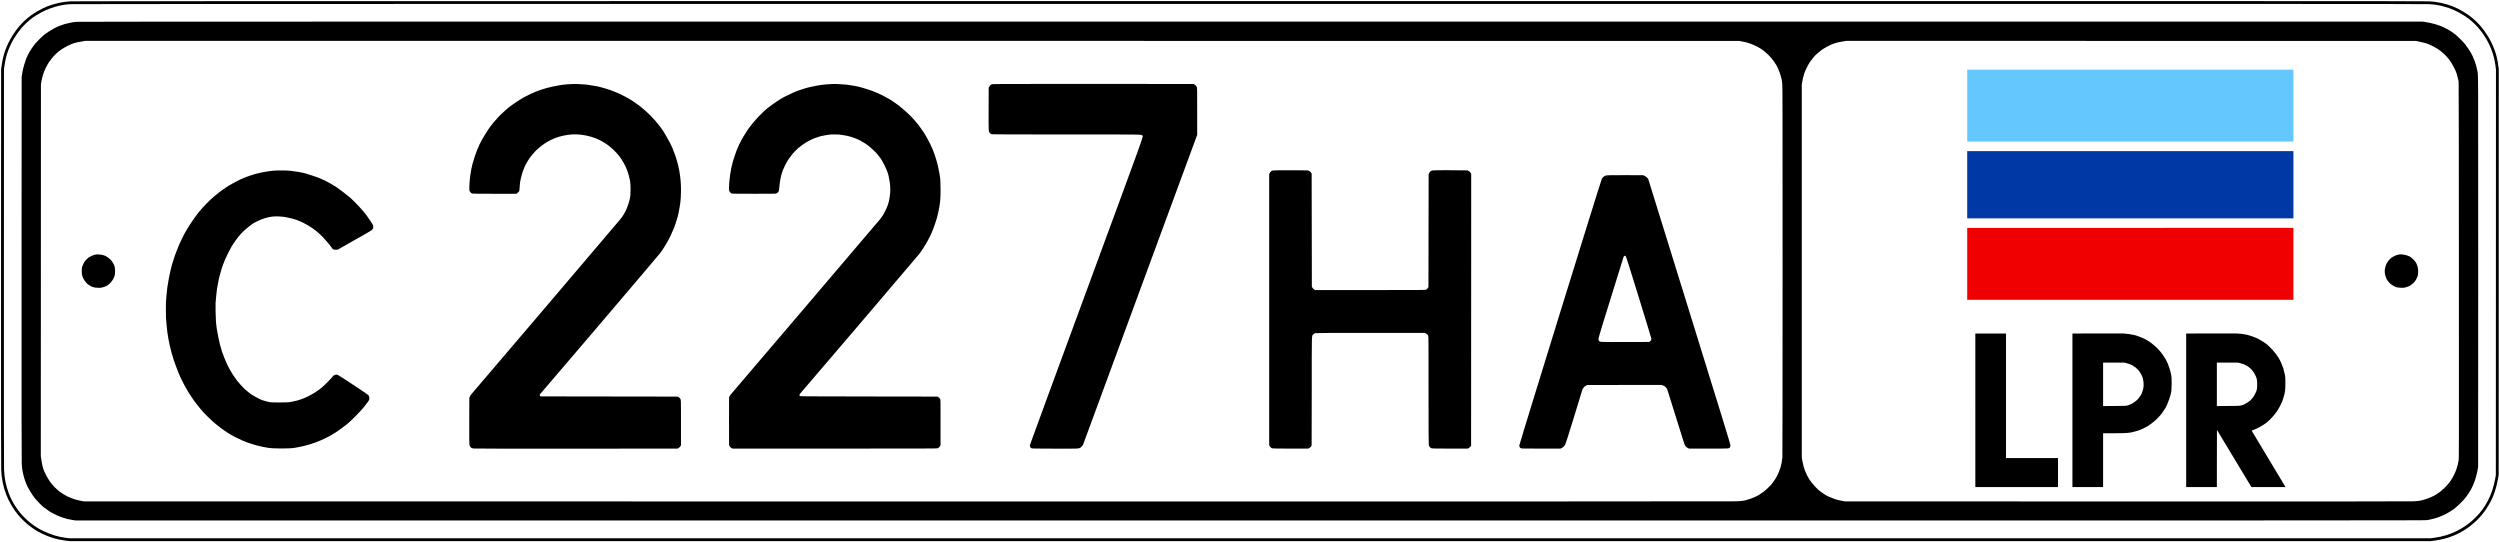
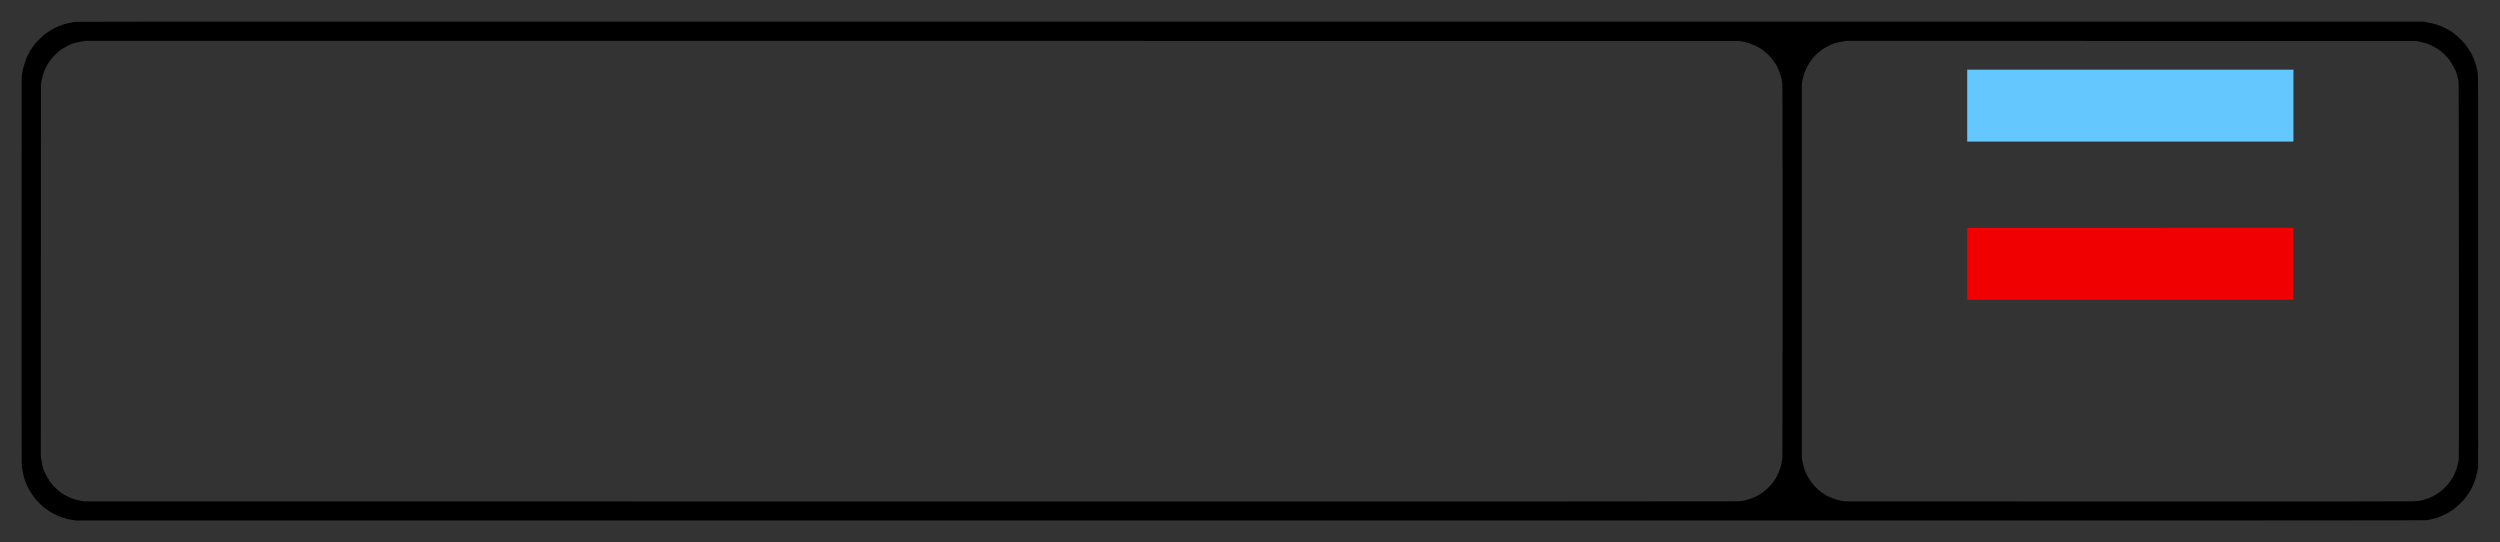
<svg xmlns="http://www.w3.org/2000/svg" width="16410.667" height="3560" version="1.0" viewBox="0 0 12308 2670">
  <rect x="0" y="0" width="12308" height="2670" fill="#333333" stroke="none" />
-   <rect width="12334.679" height="2739.064" y="-33.491" rx="8" ry="8" style="opacity:1;fill:#fff;fill-opacity:1;stroke:#000;stroke-width:.11;stroke-miterlimit:4;stroke-dasharray:none;stroke-dashoffset:0;stroke-opacity:1" />
-   <path d="M346.5 6.5c-38.3 2.4-75.3 10.3-111.7 24.1-30.6 11.5-72.8 36.2-98 57.2-30.4 25.5-53.6 52.4-75.5 87.7C32.4 222.2 16.4 265.7 8.7 319l-3.2 21.5-.3 973c-.3 734.3-.1 979.5.8 999.5 2 44.7 9 79.4 24.5 121.5 11.6 31.4 34.7 71.3 57.1 98.3 33.1 39.9 74.5 72.8 118.4 94 38.4 18.5 72.7 28.9 112.5 34.2l22.4 3h11625.9l21.9-2.9c65.7-8.8 124.6-33.5 175.3-73.5 41.8-33 71.5-68.9 97.8-118.3 16-30 28.8-69.1 35.9-109.5l3.8-21.3.3-998.6.2-998.6-2.9-21.9c-7-52.5-23.7-98.1-53.2-145.1-22-35.1-44.4-61-74.5-86.2-25.7-21.4-67.5-46-97.9-57.4-37.9-14.3-73.5-21.8-114.5-24.2-21.3-1.3-791-1.4-5808.5-1.3-4567 .1-5788.2.4-5804 1.3Zm11612.5 14c29.3 1.7 47.1 4.5 73 11.7 37.4 10.3 61.9 21.3 99.5 44.6 49.2 30.6 91.8 78.8 120.9 137 17.2 34.5 28.2 70.4 33.1 108.2l2.6 20.5-.3 998-.3 998-3.3 19c-6.7 38.2-19.7 77.4-35.4 106.8-18 33.8-33.5 55.1-59.3 81.6-53.9 55.2-126.2 91.4-203.4 101.5l-19.4 2.6H340.7l-19.6-2.6c-36.8-4.9-71.8-15.6-109.1-33.7-42.7-20.6-81.1-50.9-113.9-90.2-21.8-26.1-43.1-62.6-54.6-94-15-40.8-21.6-73.5-23.5-116.5-.9-18.6-1.1-289.8-.8-999.5l.4-974 3.1-20.5c1.7-11.3 4.9-27.8 7.2-36.7 21-82.9 77.7-162.7 145.6-205 37.3-23.2 63.5-35 100.8-45.2 23.3-6.5 45-10 70.2-11.6 15.7-.9 1254.4-1.2 5804-1.3 5014.3-.1 5787.3 0 5808.5 1.3z" style="fill:#000;stroke:none" />
  <path d="M379 107.5c-9.1.7-18.3 1.6-20.5 2-6 1-17.4 3.5-23.1 5.1-2.8.8-5.9 1.4-7 1.4-2.7.1-16.4 4.3-25.9 8-4.4 1.7-10.6 4.1-13.8 5.2-9.5 3.3-34.4 16.6-47.1 25.1-23.2 15.5-29.7 20.8-49.1 40.3C174 213.1 170.7 217 162 230c-3.5 5.2-7.6 11.1-9.1 13-4.4 5.6-23.9 43.3-23.9 46.2 0 .6-1.1 3.6-2.4 6.7-2.6 6-11.5 35.9-13.5 45.1-.6 3-2.3 12.7-3.8 21.5l-2.7 16-.4 943c-.2 685.4 0 947.9.8 961 1.2 19.9 2.4 30 4.5 39 .7 3.3 2.1 9.6 3 14 2 9.6 5.4 21.1 9.4 32 1.6 4.4 4 10.9 5.4 14.5 6.3 17.2 28.5 54 43.9 73 8.5 10.4 32.8 35.1 38.4 39 2.2 1.6 4.7 3.6 5.4 4.6.8.9 6.2 4.8 11.9 8.7 5.7 3.8 12.5 8.5 15 10.4 2.5 2 5.7 3.9 7.1 4.5 1.4.5 5.4 2.7 9 4.8 9.2 5.5 31.7 15.7 43.5 19.6 23.9 8.1 32.6 10.2 55 13.6l15 2.3H6155c5527.1 0 5782-.1 5793-1.8 18.7-2.8 50.6-11 58.2-14.8 2.1-1.1 4.3-1.9 4.9-1.9 1.8 0 29.6-12.7 34.9-15.9 2.5-1.5 7.9-4.7 12-7.1 11.8-6.8 19.6-11.9 21.6-14.2 1.1-1.1 4.6-3.9 7.9-6.1 6.6-4.4 39.4-36.2 45.6-44.2 2.2-2.8 5.8-7.3 8-10 4.9-6 17.1-24.3 22.7-34 4.4-7.7 16.2-33.4 16.2-35.4 0-.6.8-2.8 1.9-4.9 3.8-7.7 13.3-42.7 15.9-58.7l2.6-16 .3-951.5c.3-1017.5.5-977.8-4.3-997.7-2.3-9.6-3.9-16.6-5.9-25.3-1-4.1-3.3-11.6-5.2-16.5-1.9-5-4.6-11.9-5.9-15.5-3.9-10-10.3-23.9-14.2-30.5-5.6-9.5-21.7-33.5-26.1-39-2.2-2.8-5.8-7.3-8-10-4.3-5.5-32.8-33.6-40.6-40-2.7-2.2-7.4-5.8-10.6-8-3.1-2.2-8.5-6-12-8.5-9.8-6.9-43.8-24.4-51.9-26.8-1.9-.6-5.7-2-8.5-3.1-6.6-2.7-35.4-11.1-38.2-11.1-1.2 0-3.4-.5-4.9-1-1.5-.6-10.2-2.3-19.3-3.8l-16.6-2.7-5766.5-.1c-4621.9-.1-5769.8.1-5783 1.1zm8197.5 96.7c17.7 3.3 20.9 4.1 37.9 9.6 14.7 4.7 41.8 17.7 55.6 26.7 23.8 15.4 51.3 42.8 65 64.5 2.9 4.7 6.1 9.4 7 10.5 4.9 5.8 17.8 34.7 22.8 51 7 22.8 7.8 26.6 9.7 48.5 1.3 15.5 1.5 117.9 1.5 922-.1 574.7-.4 908.1-1 914.5-3.6 36.6-10.4 60.1-26.8 92.5-3 5.8-6.2 11.4-7.2 12.5-1 1.1-2.6 3.6-3.5 5.5-1 1.9-3.4 5.5-5.4 8-2 2.5-5 6.5-6.6 9-6.1 9.6-35.1 37-48.6 46.1-16.4 11-22.3 14.6-27.9 17.2-3.6 1.6-9.4 4.4-13 6.2-6.1 3.1-31.4 11.7-42.5 14.5-10.3 2.6-21.6 4-41.5 5-14.8.8-1153.1 1-4079.5.8l-4059-.4-17-3.1c-29.1-5.3-61.1-17.4-82.1-30.9-24.5-15.9-26.1-17.2-46.7-37.3-4.3-4.2-10-10.5-12.7-14.1-2.8-3.6-7.2-9.4-10-13-5.6-7.4-19.9-33.1-25.8-46.5-7.1-16.1-11.1-31-15.2-57.5l-3.1-19.5.3-916 .3-916 2.2-12.5c1.3-6.9 2.9-15 3.7-18 4.2-16 7.1-25.4 10.7-34 4.1-10 14.8-31.4 18.3-36.6 1.2-1.7 4.6-6.9 7.7-11.5 3-4.6 7.8-10.9 10.5-13.9s7-8 9.4-11c2.5-3 5.6-6.4 7-7.5 1.4-1 5.2-4.5 8.5-7.8 3.3-3.2 7.8-7.2 10-8.8 13.3-9.8 17.2-12.4 25.5-17.3 8.4-5 22.7-12.3 35.5-18.1 4.9-2.3 17.3-6.2 27-8.6 2.8-.6 13.6-2.7 24-4.4l19-3.3 4071 .2 4071 .1 14 2.7zm3331 .1c21.4 4.1 40.2 9.3 52 14.5 11.6 5.1 35 17.4 38.5 20.1 2 1.6 5.3 3.8 7.5 4.9 2.2 1.2 6.5 4.3 9.6 6.9 3.1 2.7 9.3 7.8 13.6 11.5 4.4 3.7 9.6 8.7 11.6 11 1.9 2.4 6 6.9 9.1 10 3.1 3.2 7 7.9 8.8 10.6 1.8 2.6 5.8 8.6 8.9 13.3 4.8 7.1 14.6 25.4 22.3 41.5 2.7 5.7 8.6 23.4 8.6 25.9 0 1.2.6 4.1 1.4 6.6 2.6 8.6 3.9 14.5 4.9 21.9.6 4.7 1.1 347.9 1.3 929.9.4 919.8.4 922.4-1.6 934.5-2.8 16.8-4.5 23.8-10.3 41.6-5.2 16-14.8 35.9-26 53.5-15.9 25.2-46.1 55-69.2 68.5-2.4 1.4-5.1 3.2-6.2 4.1-5.4 4.7-34.3 17.7-50.8 22.7-24.2 7.5-31.4 8.8-59.1 10.2-16.2.8-384.5 1-1410.4.8l-1388.5-.4-17.5-3.1c-12.9-2.3-22.1-4.7-35-9.1-16.4-5.6-40.1-15.9-41.4-18.1-.3-.5-3.6-2.6-7.4-4.6-3.7-2.1-8.7-5.4-11.2-7.5-2.5-2-6.3-4.8-8.5-6.2-13.6-8.5-42.1-39.7-55.1-60.3-16.6-26.2-28.2-56.8-33.7-88.5l-3.2-18.5v-1836l2.3-14c1.3-7.7 2.9-16.3 3.7-19 5-18.6 7.1-25.1 10.6-33.5 4.1-10 14.8-31.4 18.3-36.6 1.2-1.7 4.6-6.9 7.7-11.5 3.1-4.6 8.8-12 12.7-16.4 4-4.4 7.2-8.3 7.2-8.6 0-1.6 26.9-25.4 33.3-29.5 4-2.5 8.1-5.4 9.2-6.4 2.9-2.6 30.7-17.7 39-21.2 17.6-7.4 30.9-11 56-15.3l19-3.3 1402 .2 1402 .2 14 2.7z" style="fill:#000;stroke:none" />
-   <path d="M2811.5 414c-5.5.4-15.6 1-22.5 1.4-6.9.4-15.4 1.4-19 2.1-3.6.7-9.9 1.6-14 2-4.1.4-20.5 3.5-36.5 7-40.3 8.9-72 19.5-107 35.9-13.7 6.5-26.1 12.5-27.5 13.5-1.4 1-7 4.2-12.5 7.1-11.7 6.2-46.3 29-53.1 34.9-1.6 1.5-4.8 3.8-7 5.1-8.2 5-48 41-59.9 54.3-31.8 35.3-40.8 47.2-62.7 82.2-25 40.2-34.3 59.7-51.6 108-1.1 3-6.8 21.9-11.6 38.5-8.3 28.8-15.5 80.3-15.9 113.4-.2 17-.1 18.4 2 22.2 2.8 5.3 7.9 10.4 10.3 10.4 1 0 2.2.4 2.5 1 .4.7 37.6 1 108.4 1h107.9l4.8-3.3c2.7-1.7 6.2-5.2 7.8-7.6 2.8-4.2 3-5.1 3.7-19.5 1-17.7 2.5-30.3 4.4-36.6.8-2.5 1.7-7 2-10 .9-7.2 10-37 13.5-44 1.5-3 3.3-7.3 4-9.5 1.5-4.8 5-12 9.5-19.5 1.8-3 5.1-8.7 7.4-12.5 5.8-9.9 10.1-16 22.3-30.9 14-17.3 30.8-32.9 50.5-47 3.7-2.7 8.4-6.1 10.3-7.5 8.1-6.1 39.9-22.6 49.4-25.7 2.8-.9 9-3.2 13.8-5 4.8-1.9 9.9-3.4 11.2-3.4 1.4 0 6-1.1 10.3-2.4 4.3-1.3 16.1-3.7 26.3-5.2 39.1-5.9 77-2.8 120 9.8 7.4 2.2 16.9 5.4 21 7.3 4.1 1.8 10.7 4.7 14.5 6.5 3.9 1.7 9.9 4.8 13.5 6.9 3.6 2.2 9.7 5.7 13.5 7.9 6.8 4 9.7 6 21.5 14.6 9.8 7.2 30.8 26.6 37.7 34.8 3.8 4.4 8.9 10.4 11.4 13.2 7.4 8.1 26.2 38.2 31.9 51.1 1.8 3.8 4.7 10.4 6.5 14.5 3.4 7.6 7.6 20.2 11.3 34 7.1 26.6 8.5 37.6 8.5 68 0 25.9-.8 33.5-4.9 51.5-5.1 21.9-20.1 59.5-27.3 68.5-1.6 2-4 5.8-5.4 8.5-1.4 2.8-7.2 10.8-12.9 18-13.3 16.6-727.7 855.8-732.7 860.6-2 1.9-5.2 6.9-7.1 11l-3.5 7.4-.3 113c-.2 83.4 0 114.4.8 118.5 1.3 6.1 5.8 12.8 10.3 15.3 1.5.9 5.6 2.1 9 2.7 4.3.7 159 1 505.7.8l499.6-.3 5.7-3.5c3.9-2.3 6.7-5 8.5-8l2.7-4.5v-111c0-120.1.3-114.2-5.3-121-1.4-1.7-4.3-4.1-6.6-5.5l-4.1-2.5-337.8-.5-337.9-.5-2-2.5c-2-2.5-1.9-8.1.3-8.8 1.9-.7 582.5-682.6 591.4-694.7 17.6-23.8 36.8-55.9 50.1-83.7 6.7-14.1 13-28 13.9-31 1-2.9 2.8-7.3 4-9.8 2.3-4.5 13.2-37.8 17.9-54.5 2.6-9.1 6.1-26.7 9.1-45 .9-5.5 2.3-13.7 3.1-18.3.9-4.5 2.2-19.8 3-34 4.2-72.3-4.6-137.9-27.1-203.2-4-11.8-7.1-19.9-14.5-38.5-8.2-20.7-46.5-87.8-55.9-98-1.6-1.7-7.3-9.1-12.8-16.5-18.7-25.3-55.3-62.2-85.1-85.5-3.5-2.8-8.5-6.7-11-8.8-4.3-3.5-14.4-10.5-32.9-23-4-2.7-10.8-6.8-15-9.2-4.3-2.3-12.5-6.8-18.3-10-12.4-6.9-35.4-18-42.5-20.6-2.7-1-9.9-3.9-16-6.4-11.2-4.8-30.9-11.4-47-15.8-4.9-1.4-13-3.6-18-5.1-10-2.8-12.9-3.4-54-10-14.9-2.5-17-2.7-43-4.1-26.4-1.5-31-1.6-47-.5zM4090 414c-5.8.4-15.9 1.1-22.5 1.5-6.6.3-15.1 1.3-19 2-3.8.8-10.1 1.7-14 2-6.6.6-23.4 3.9-53 10.5-15.6 3.5-56.3 17-71.8 23.9-15.4 6.8-44.1 20.5-46.9 22.3-1.3.8-4.3 2.5-6.8 3.8-14.9 7.5-51.4 32.2-76 51.5-28.8 22.6-70.5 67.3-94.6 101.3-7.4 10.4-27.3 41.9-30.4 48.2-1.2 2.5-3.1 5.6-4 7-2.6 3.7-19.7 40-23.8 50.5-4.4 11.5-16.2 46.5-19.2 57-1.2 4.4-4.4 17.7-7.1 29.5-8.1 35.3-14.4 101-11 113.6 1.4 5.3 7.8 12.3 12.7 14 3.2 1.1 23.3 1.4 110.2 1.4 103.9 0 106.4 0 110.2-2 9.9-5 12.6-10.3 13.4-26.5.9-15.6 5.3-45.5 8.2-55.1 1.3-4.5 2.4-9.1 2.4-10.3 0-1.2 1.5-6.1 3.4-10.9 1.8-4.8 4.1-11 5-13.8 1.9-5.8 14.6-31.6 20.6-41.7 4.1-7 10.4-16.1 17.6-25.1 2.2-2.8 5.5-7.2 7.2-9.8 1.8-2.6 9-10.4 16-17.3 11.9-11.8 16-15.3 28.7-24.5 2.8-2 7.5-5.5 10.5-7.7 11.5-8.6 41.8-24.6 57-30 22.3-8 32-10.5 56.5-14.5 16.8-2.7 21.4-3 39.5-3 18.1-.1 22.8.3 40 3.1 10.7 1.7 21.5 3.6 24 4.2 14.2 3.5 33.4 9.6 39.2 12.5 3.7 1.9 7.4 3.4 8.1 3.4 2.6 0 28.2 13.6 32.4 17.2 1 .8 3.9 2.6 6.5 4 8.2 4.5 17.6 11.9 33.2 25.9 17.5 15.9 20.9 19.3 30.2 31 9.7 12.2 15.8 20.7 20.4 28.6 7.4 12.7 20.7 39.8 22.5 45.8.9 3.3 2.5 7.5 3.5 9.5 3.5 6.9 8.2 27.3 11.5 49.5 3.7 25.3 3.6 49.5-.5 74-3.2 19.3-3.9 22.7-7.8 35-5.6 18.1-21.4 49.8-31.5 63-2.1 2.8-5.9 7.9-8.5 11.5-4 5.5-722.6 848.9-733.3 860.7-2.1 2.2-5 6.5-6.6 9.5l-2.8 5.3-.3 115c-.2 63.2 0 116.8.3 119.1.9 6.3 6.1 13.5 12 16.4l5 2.5h503c436.3 0 503.5-.2 506.5-1.4 5.5-2.3 8.8-5.1 11.8-10.1l2.7-4.5V2080c0-110.2 0-112.6-2-115.5-3.2-5-5.8-7.5-10-9.8l-4-2.2-337.1-.5c-329.8-.5-337.2-.5-339.3-2.4-2.2-2-2.9-8-1.1-9.1 2-1.3 583.7-683.1 586.5-687.5 1.6-2.5 4-5.7 5.3-7.1 4.8-5.4 23.7-34.2 31-47.4 24.4-43.8 29.1-54.4 44.2-98.5 8.5-24.8 10.6-32.4 15.8-57 9-42.1 10.6-58.7 10.7-109 0-39.8-1-57-4.1-70.8-.8-3.5-1.4-7.7-1.4-9.3 0-1.6-2.9-16.2-6.5-32.3-6.3-28.3-13.6-51.8-25.8-83.7-4.7-12.3-22.5-48.8-28-57.6-3-4.9-6.6-11.1-8-13.8-1.4-2.8-5-8.6-7.9-13-11.8-17.5-19.9-29.2-23.5-33.7-2.1-2.5-6-7.5-8.8-11-17.4-22.3-40-45.5-66.2-67.9-23.3-20-28.5-24.1-40.1-31.7-5.3-3.5-10.8-7.4-12.2-8.6-3.4-3.2-15.8-11-23.9-15-3.6-1.9-10.6-5.7-15.6-8.5-23.5-13.3-52.4-25.9-83.5-36.2-8-2.6-18.5-5.9-23.5-7.2-4.9-1.4-13-3.6-18-5.1-9.7-2.7-18.9-4.6-35.5-7.1-5.8-.9-12.7-2.1-15.5-2.6-8.9-1.8-20.5-2.9-45.5-4.4-25.9-1.5-30.2-1.6-47-.5zM4884.8 414.5c-6 1.6-10.6 5.5-14.4 12l-2.9 5-.3 104.4c-.3 117.5-.6 111.4 7 119.7 2.4 2.6 5.5 4.8 7.7 5.4 2.4.7 125.8 1 368.4 1 395.2 0 368.3-.4 373.6 5.3 5.3 5.8 23.5-45-275.9 767.7-152.5 413.9-277.4 754.3-277.7 756.6-.7 5.8 2.7 12.7 7.5 15.1 3.5 1.7 9.5 1.8 113.2 2.1 119.5.4 119.8.3 128.3-5.1 5-3.2 12.4-12.1 13.7-16.5.4-1.5 126.8-344.8 280.9-763L5894 663.9V549.6c0-100.9-.2-114.9-1.6-119.5-1.7-6-5.9-10.7-12.5-14.3l-4.4-2.3-493-.2c-403.4-.1-493.9.1-497.7 1.2zM6265.8 839.5c-6 1.6-10.5 5.4-14.3 11.9l-3 5.1v1336l2.5 4c3.4 5.6 7.8 9.3 12.5 10.8 3 .9 25.2 1.2 90.6 1.2h86.5l4.8-2.5c5.7-2.9 11.1-8.9 12-13.2.3-1.7.6-121.9.6-267.2 0-297.8-.8-270.8 8-279.6 3-3 6.3-5.3 8.7-5.9 2.6-.8 85.5-1.1 272-1.1h268.2l5.3 3.1c6.7 4 9.2 6.4 11.2 11.3 1.5 3.5 1.6 27 1.6 268.3 0 197.8.3 265.6 1.2 269.1 2 8.2 7.4 14.4 14.3 16.5 3 .9 25.3 1.2 91.1 1.2h87.1l4.8-3c2.6-1.7 6.2-4.7 7.9-6.8l3.1-3.9.3-669.6.2-669.7-3.2-5c-3.9-5.8-10.4-10.5-16.2-11.6-2.3-.5-40.8-.8-85.6-.8-88.9-.1-88.7-.1-95.4 5.6-1.8 1.5-4.6 5-6.2 7.8l-2.9 5-.5 278.5-.5 278.5-2.6 4c-3.4 5.1-5.6 7-10.2 9-3.2 1.3-33 1.5-274.4 1.5h-270.7l-5.1-3.1c-3.6-2.2-6-4.6-8-8.2l-3-5.2-.5-278.5-.5-278.5-3-4.5c-3.7-5.4-10.3-10-15.9-11.1-2.3-.5-41-.8-86.1-.8-64.1.1-83 .4-86.7 1.4zM1347.3 840.1c-7.2.4-15.1 1.3-17.4 1.9-2.4.7-9.5 1.8-15.8 2.5-11.7 1.4-40.9 7.4-55.6 11.5-4.4 1.3-16.5 5.1-27 8.5-16.6 5.5-26.4 9.4-48 18.8-7.3 3.2-43.7 22.6-54.6 29.1-17.3 10.3-51.7 35-65.4 47-3.8 3.4-9 7.7-11.5 9.6-15 11.4-56.3 54.1-74.5 76.9-15 18.9-45.9 63.6-53.5 77.6-2.4 4.4-6.2 10.7-8.4 14-7.1 10.6-30.4 58.3-38.7 79.5-15.6 39.6-17.8 45.6-19.9 53.2-1.1 4.3-3.6 12.2-5.5 17.6-4.1 12-8.1 26.1-9 32.2-.4 2.5-2.2 9.7-4 16-3.2 11.3-11.9 58.2-15 81-.8 6.3-2.7 24.5-4.2 40.5-2.4 25.8-2.7 33.3-2.6 68.5 0 36.6.2 41.8 3.2 71.5 3.7 38.3 4.2 41.7 9.2 70.5 8.1 45.9 21.8 95.3 38 137 3.7 9.6 8.8 22.7 11.2 29 7.1 18.4 23.7 52.6 35.6 73 3 5.2 8 14.1 11.2 19.7 3.1 5.5 8.7 14.5 12.5 20 3.7 5.4 10.9 15.9 16 23.4 5.2 7.4 11.5 16 14.1 19 4.7 5.4 10 12 19.6 24.3 16.3 20.7 59.8 63.1 81.7 79.6 6.9 5.1 14.5 11.1 17 13.3 2.5 2.2 10.1 7.7 17 12.3 6.9 4.6 14.8 9.9 17.5 11.7 6.5 4.5 21.4 13.2 29 16.9 3.3 1.7 7.6 4 9.5 5.1 3.3 2.1 11.3 5.9 35.5 16.9 18.1 8.3 61.2 22.3 84 27.3 11 2.4 22.7 4.8 26 5.4 3.3.6 9.8 1.8 14.5 2.6 25.9 4.6 110.1 4.7 131.8.1 3.7-.8 8.9-1.7 11.6-2 2.6-.3 15.1-2.9 27.6-5.6 54.7-12.1 115.3-37.4 162.5-68 13.8-8.9 32.9-22.9 57.5-42 15.8-12.3 65.6-62.8 80.4-81.5 12-15.1 23.3-30.2 25.5-34 1.9-3.2 2.4-5.5 2.4-11 0-7.6-1.3-11.2-6-16.3-4.5-4.8-145.8-98-150.6-99.3-7.5-2-17.7 1.1-21.7 6.6-6.1 8.6-45.6 48.6-54 54.9-3 2.2-8 6.1-11 8.7-3 2.6-7.6 6-10.1 7.5-2.5 1.6-6.4 4.2-8.5 5.7-7.1 5.1-16.8 11-26.4 16-5.2 2.7-11.3 6-13.5 7.2-5.5 3.2-29.3 13.1-33.4 14-1.8.4-5.2 1.5-7.5 2.5-4.7 2.1-16.2 5.1-28.6 7.5-4.7.9-11.2 2.3-14.5 3-10.2 2.3-23.6 3-60.5 3-35.5 0-41.9-.5-54.5-4-2.7-.7-7.9-2.1-11.5-3.1-10.5-2.7-19.2-5.6-22.4-7.4-1.7-1-4-2.1-5.2-2.4-3.3-1-35.3-18.7-40.8-22.6-7.3-5.2-26.2-20.5-33.6-27.2-8.2-7.6-30.8-32.5-36.5-40.3-13.2-18.1-20.6-28.9-24.9-36.5-2.7-4.7-7.8-13.4-11.4-19.3-3.6-6-7.7-13.8-9.2-17.5-1.5-3.7-4.4-9.9-6.4-13.9s-4.7-10.1-6-13.5c-1.4-3.5-4.6-11.3-7.1-17.3-5.4-12.6-12.8-34.5-15-44.3-.9-3.7-2.9-10.8-4.5-15.7-2.8-8.5-13.4-61.5-15.9-79-3.8-27.3-5.2-47.2-5.7-85.5-.6-39.1-.5-39.8 2.6-70.5 3.9-38.6 4.2-40.9 9.6-68.5 4.9-25.1 7-34.1 11.3-48 1.7-5.2 3.9-13.2 5-17.8 1.1-4.6 3-10.4 4.2-13 1.2-2.6 3.8-9.7 5.9-15.7 2.1-6.1 5.8-15.8 8.3-21.6 4.4-10.6 26.9-55.2 32.3-64.1 5.6-9.2 19.4-29.4 24.9-36.3 3-3.9 6.8-8.8 8.4-11.1 1.6-2.2 8.1-9.8 14.5-16.7 11.3-12.2 33.6-31.3 51.8-44.4 21.6-15.4 59.9-31.2 86.8-35.8 23-3.9 34.4-4.2 64-1.6 11.2 1 16.2 1.9 34 6.3 4.7 1.1 10.5 2.4 13 2.8 2.5.5 6.3 1.5 8.5 2.4 2.2.8 6.7 2.3 10 3.2 19.1 5.3 55.6 23.8 79 40.1 16.4 11.4 23.1 16.5 29 22.1 2.8 2.7 8 7.4 11.7 10.6 11.7 10 47 50 54.3 61.4 7.8 12.3 10.1 13.7 22.8 13.7 5.6 0 10.1-.4 10.5-1 .4-.6 37.2-21.5 81.7-46.5 87.8-49.2 89.2-50.1 91.4-59.2 1.6-6.6 1.4-10.6-.8-15.5-2-4.2-18.5-29-30.6-45.8-17.2-23.8-56.4-66.2-81.9-88.6-11.6-10.2-49.7-39.6-60.6-46.8-3-2-8.4-5.7-12-8.3-3.6-2.5-13.1-8.1-21-12.4-8-4.2-15.7-8.5-17.2-9.6-3.6-2.5-32.7-16-44.3-20.6-9.8-3.8-51.8-17.9-63-21-17.1-4.9-47.9-10.3-74.7-13.2-19.9-2.1-56.6-2.5-83.5-.9zM7909 863.4c-9.7 2.2-16.4 7-22.7 16.4-3.9 5.6-406.6 1307-406.6 1313.8-.1 6.2 3.6 11.6 9.1 13.6 2.9 1 23.2 1.3 98.7 1.3h95l6.5-3.2c6.6-3.2 11.5-7.7 16.3-14.8 1.8-2.7 15.5-45.6 43.6-136.7 22.6-72.9 41.1-133.5 41.1-134.5 0-2.4 5.3-10.6 9.9-15.1 1.9-1.9 5.9-4.6 9-6.1l5.6-2.6 183.3-.3 183.2-.2 7.1 3c3.9 1.6 8.2 3.9 9.5 4.9 2.7 2.1 8.3 9.1 10.2 12.7.6 1.2 19.8 62.5 42.7 136.3 22.8 73.8 42.6 136.3 43.9 138.9 3.3 6.4 9 11.9 15.6 15.1l5.5 2.6h96c107.4 0 100.4.5 105.5-7.1 2.1-3.1 2.5-4.8 2.3-9.8-.2-5-38.2-128.7-202.5-658.4l-202.4-652.4-4.9-5.5c-3.6-4.1-6.8-6.5-12.4-9.2l-7.6-3.6-87.5-.2c-65.8-.1-88.9.2-93 1.1zm94.9 398.5c2.2 2.4 12.6 35.1 64.4 202.7 34 110 61.7 201.4 61.7 203.2 0 5-2.4 9.6-6.6 12.8l-3.7 2.9-117.6.3c-131.4.3-125.3.6-130-6.4-5.3-7.7-8.9 5.3 58.7-211.9 34.1-109.5 62.2-200.2 62.6-201.6.5-2.4 3.5-4.7 6.4-4.8.8-.1 2.6 1.2 4.1 2.8zM473 1252.9c-1.9.5-6 1.4-9 2-3 .7-10.7 3.7-17 6.8-10.5 5.1-12.2 6.4-21 15.3-7.4 7.7-10.3 11.5-13.3 17.6-9.3 19.1-10.1 22.2-10.1 40.9 0 20.3 2.8 29.2 14.3 46.3 7.1 10.6 11.4 14.9 20.9 21.4 14.4 9.7 23.9 12.7 43.4 13.5 13.9.6 15.2.4 25-2.2 15-4.1 23.7-8.9 34-18.7 12.2-11.7 19.4-23.4 24.4-39.4 2.8-9 2.5-35.2-.4-44.8-1.2-3.8-2.6-7.4-3.2-8-.5-.5-1-1.7-1-2.6 0-1.7-7.7-13.6-12.7-19.5-4.4-5.2-18.6-16.8-23.2-19-2-1-4.7-2.4-6.1-3-10-5-36.1-8.8-45-6.6z" style="fill:#000;stroke:none" />
  <path d="M9685 520v177h1606V343H9685v177z" style="fill:#64c8ff;stroke:none;fill-opacity:1" />
-   <path d="M9685 909.5V1075h1606V744H9685v165.5z" style="fill:#0039a6;stroke:none;fill-opacity:1" />
  <path d="M9685 1299v177h1606v-354H9685v177z" style="fill:#f00000;stroke:none;fill-opacity:1" />
-   <path d="M11810.5 1253.1c-2.2.6-6 1.4-8.5 2-4.7 1-5.5 1.3-17.9 7.4-14.9 7.2-28.5 21.7-36.3 38.7-.9 2-2.9 8.1-4.4 13.5-4 14-3.9 27.8.1 41.8 1.5 5.5 3.4 10.9 4.2 12 .7 1.1 1.3 2.5 1.3 3.3 0 2.7 13.3 20.3 19 25 5.1 4.2 18.7 13.2 20.1 13.2.6 0 2.3.7 3.7 1.5 5.9 3.2 13.9 4.7 28.2 5.2 13.5.5 15.1.4 24.4-2.1 5.4-1.5 12.6-4 16-5.6 6.6-3.2 20.5-14.2 25.9-20.5 4.5-5.3 10.7-14.7 10.7-16.2 0-.6.8-2.6 1.7-4.5.9-1.8 2.2-4.5 2.9-5.9 2.1-4.2 3.6-15.6 3.6-27.4 0-17.1-5.6-35.1-14.6-47-6.9-8.9-20.6-21.3-27.9-25.1-15.1-7.7-40.4-12.2-52.2-9.3zM10322.8 1641.7l-119.8.3v756h151v-265h50.3c67.1 0 82.3-1.3 105.7-8.6 4.1-1.3 8.5-2.4 9.8-2.4 1.3 0 3.9-.9 6-1.9 2-1 6.1-2.6 9-3.4 2.9-.9 7.4-2.7 10-4 2.6-1.4 9-4.5 14.2-6.9 21.2-10 46.8-29.4 67-50.8 6.8-7.2 13.9-15.3 15.7-17.8 7.5-10.6 11-15.7 13.9-20.6 1.7-2.8 4.8-7.8 6.8-11 2-3.3 4.5-8.3 5.5-11 1.1-2.8 3.6-8.9 5.6-13.6 4-9.1 9.5-25.8 11.9-35.5.8-3.3 1.9-8 2.6-10.5 2.3-9.1 3.5-25.1 3.5-47 0-24.4-.9-37.9-3-45-.7-2.5-1.8-7.4-2.4-11-1.2-7.2-9-31.1-14.3-43.6-10.1-23.6-28.1-50.1-48.8-71.8-11.1-11.5-35.2-31.3-46-37.5-18-10.5-21.5-12.4-24.9-13.6-2-.7-7.4-3-12.1-5-8.1-3.6-24.4-9-34-11.4-10.7-2.7-40.5-6.9-51.5-7.3-6.6-.2-65.9-.3-131.7-.1zm146.2 146.2c14 3.5 19.5 5.6 29.7 11.2 19.7 10.9 34.7 26.7 44.4 46.9 1.8 3.6 3.5 7.6 4 9 .4 1.4 1.5 4.4 2.3 6.6.8 2.3 2.3 10 3.2 17 2.3 18.2.5 35-5.6 50.4-1.2 3-2.6 6.9-3.1 8.5-1.9 6.4-15.2 24.8-23.2 32-15.6 14.1-27.6 20.9-47.2 26.8-6.6 1.9-9.8 2.1-63.2 2.4l-56.3.4V1785h103.5l11.5 2.9zM10880.8 1641.7l-117.8.3v756h151l.2-140.8.3-140.7 84.8 140.7 84.9 140.8h168l-2-3.3c-1.1-1.7-38.6-64.2-83.4-138.8l-81.3-135.5 6.5-2.8c3.6-1.5 9-3.7 12-4.9 8.8-3.6 25-12 32.9-17.3 4-2.7 9.2-6 11.6-7.4 13-7.7 32.1-25.9 48.4-46 14.1-17.5 18.5-24.2 27.9-42.5 9.2-18.1 12.2-25.4 16.5-39.5 8.8-29.5 10-38.4 10.1-72.5.1-32-.5-37.3-7-60.1-.8-2.8-1.4-6-1.4-7.1 0-2.5-3.8-13.4-8.5-24.3-2-4.7-4.1-9.9-4.7-11.5-1.7-4.5-10.9-21.7-12.8-24-1-1.1-2.6-3.6-3.5-5.5-1-1.9-3.3-5.3-5.2-7.6-1.8-2.3-4.3-5.5-5.6-7.2-13.8-19.1-40.9-45.6-55.2-54.2-4.7-2.8-6.5-3.9-20.9-12.7-5.5-3.5-10.6-6.3-11.2-6.3-.5 0-4.7-1.8-9.1-3.9-7.3-3.6-32.8-12.2-44.3-15-11.6-2.9-35.6-6-49-6.3-8-.2-67.5-.2-132.2-.1zM11029 1788c14.2 3.5 18.2 5 27.9 10.2 19.5 10.6 33.3 24.2 43.1 42.6 11.2 21.1 12.4 25.9 12.4 51.7 0 20.8-.3 23.4-5.2 36.2-3.2 8.5-11.9 24.3-15.9 28.9-10.1 11.8-13.1 14.9-16.3 17-1.9 1.3-5.3 3.7-7.5 5.3-5.5 4-17.4 10.7-22.6 12.7-15.8 5.8-15 5.7-75.1 6.1l-55.8.4V1785h51.8l51.7.1 11.5 2.9zM9725 2020v378h407v-143h-256v-613h-151v378z" style="fill:#000;stroke:none" />
</svg>